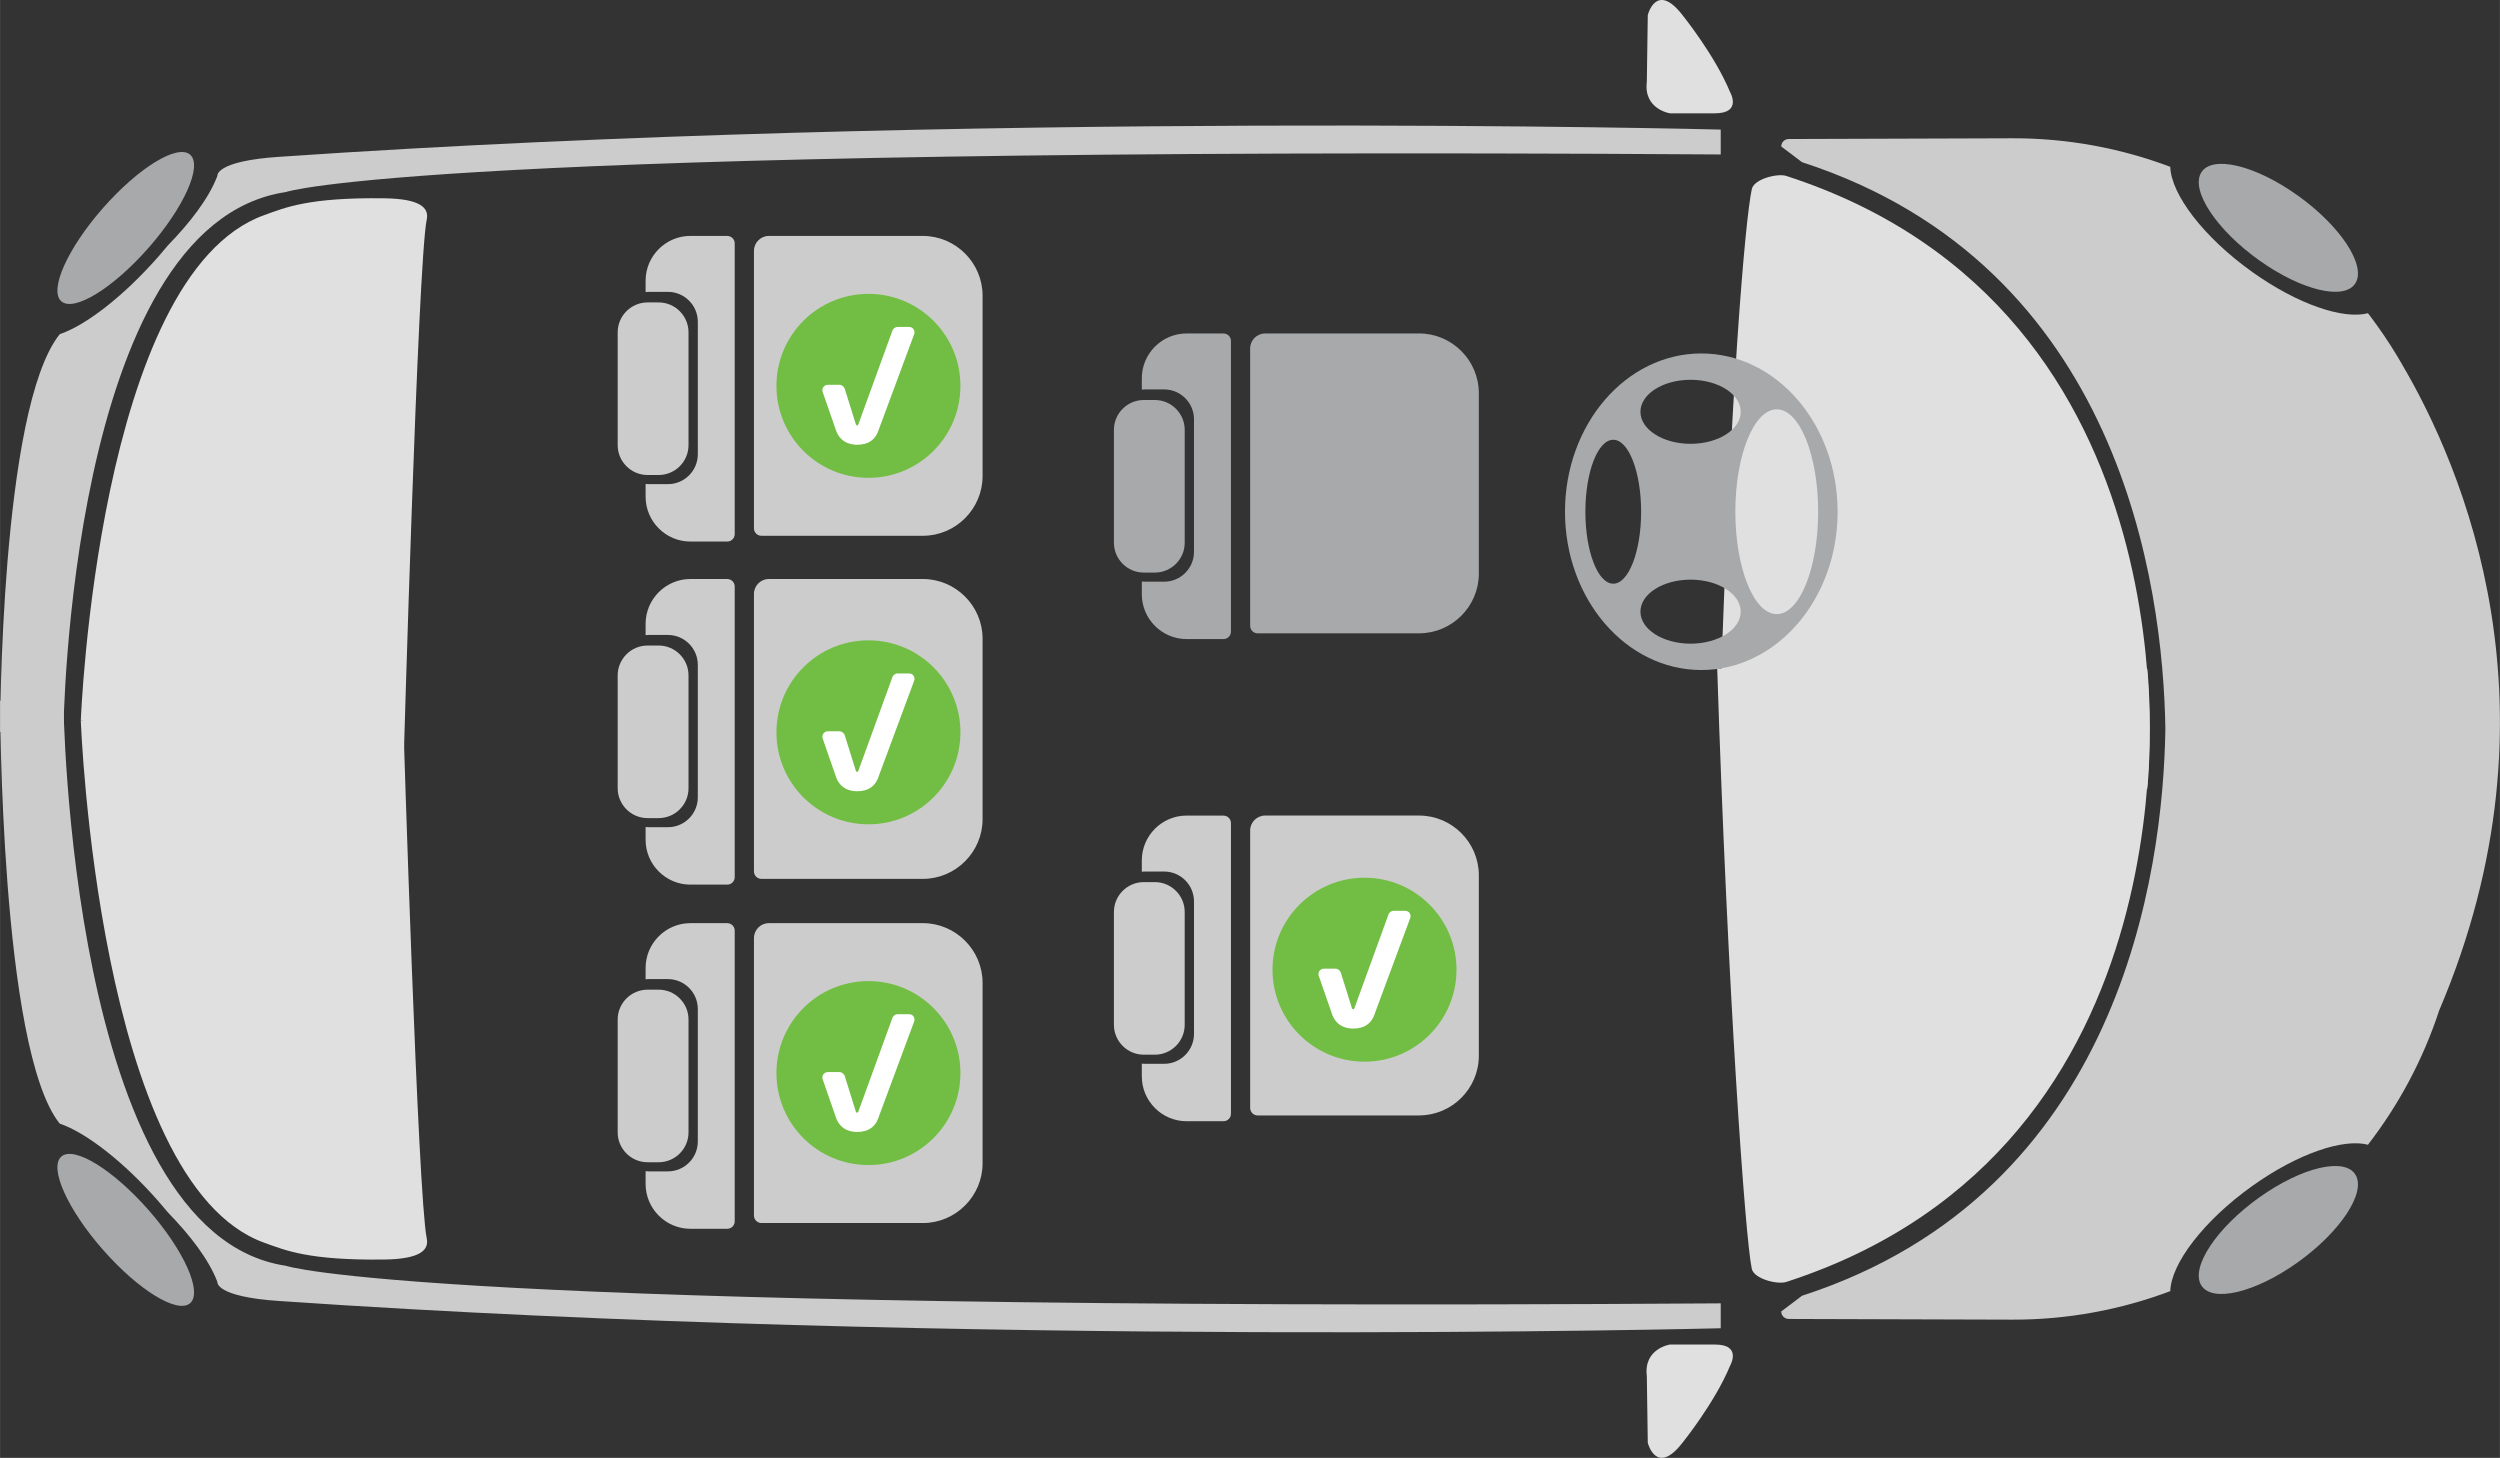
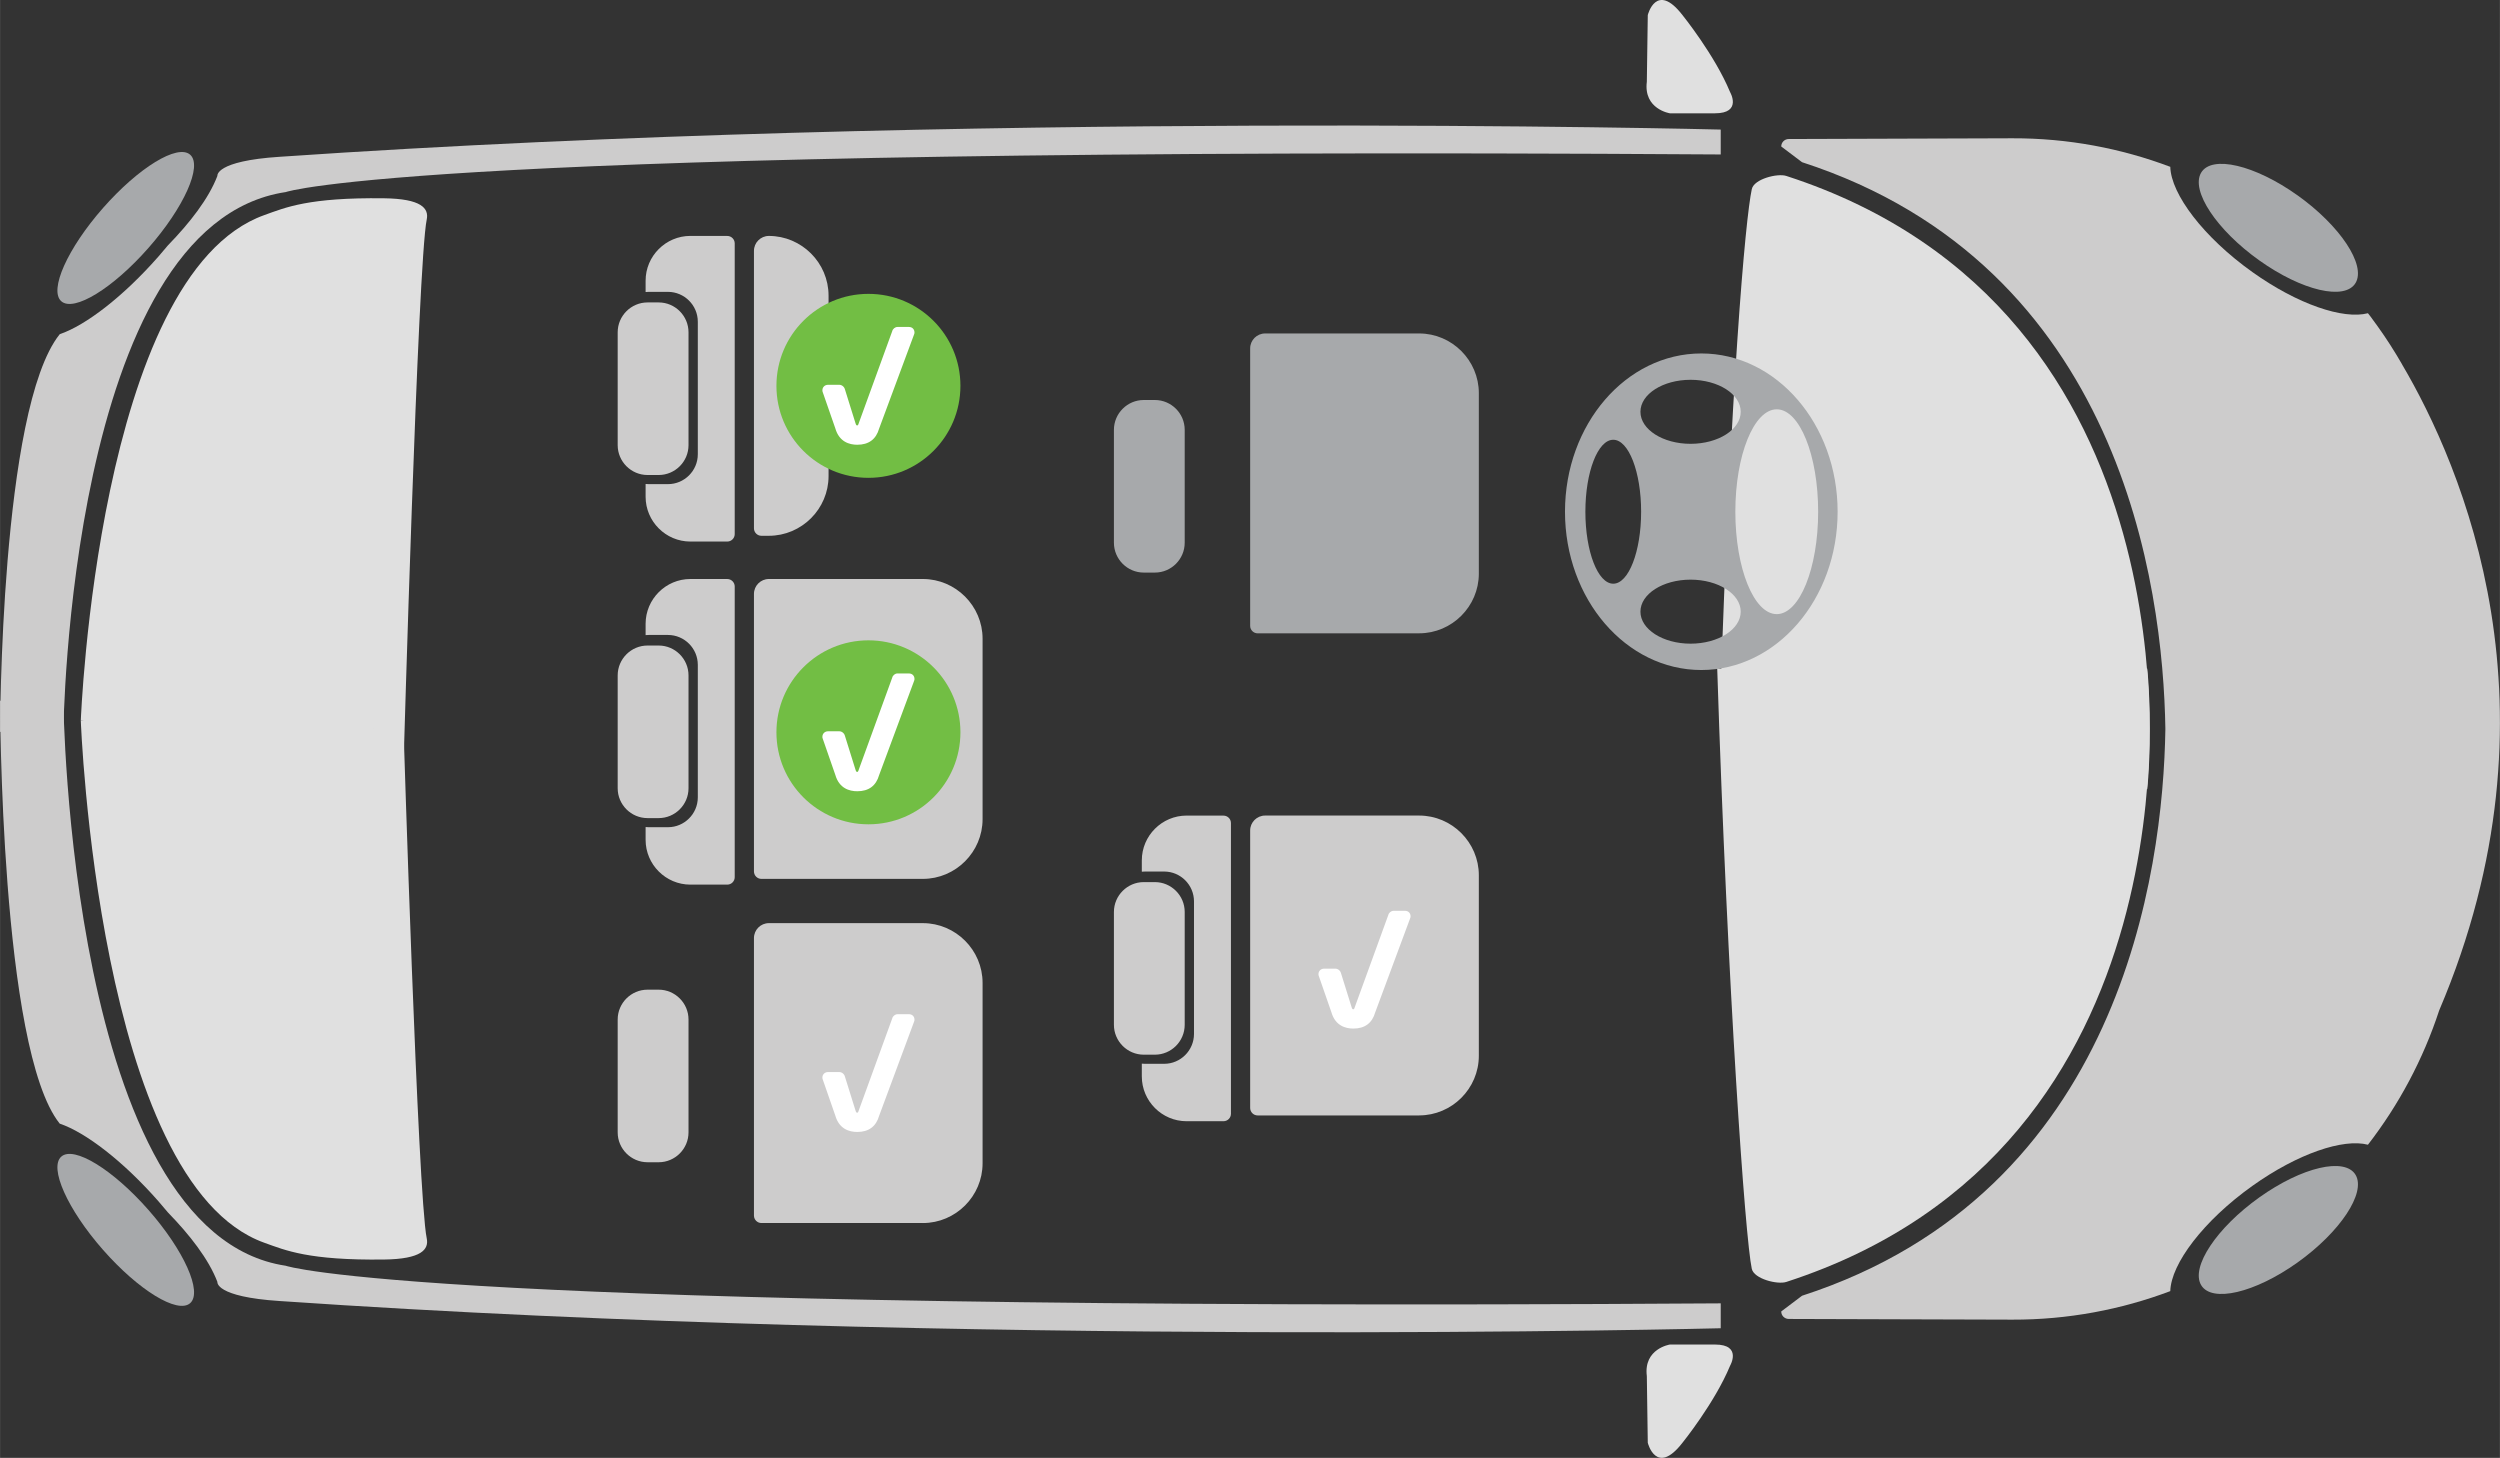
<svg xmlns="http://www.w3.org/2000/svg" xml:space="preserve" width="26.577mm" height="15.498mm" version="1.1" style="shape-rendering:geometricPrecision; text-rendering:geometricPrecision; image-rendering:optimizeQuality; fill-rule:evenodd; clip-rule:evenodd" viewBox="0 0 1078.88 629.16">
  <rect x="0" y="0" width="1078.88" height="629.16" fill="#333333" stroke="none" />
  <defs>
    <style type="text/css">
   
    .fil3 {fill:#72BE44;fill-rule:nonzero}
    .fil1 {fill:#A7A9AB;fill-rule:nonzero}
    .fil2 {fill:#CDCCCC;fill-rule:nonzero}
    .fil0 {fill:#E0E0E0;fill-rule:nonzero}
    .fil4 {fill:white;fill-rule:nonzero}
   
  </style>
  </defs>
  <g id="Слой_x0020_1">
    <path class="fil0" d="M742.23 307.48l184.43 33.13c0,0 24.06,-206.41 -155.77,-264.68 -3.8,-1.23 -13.92,1.31 -14.88,5.66 -2.81,12.75 -9.25,85.91 -13.78,225.9z" />
    <path class="fil1" d="M44.43 89.77c-15.35,17.47 -23.4,35.49 -17.99,40.25 5.42,4.75 22.24,-5.55 37.6,-23.02 15.35,-17.46 23.42,-35.47 18,-40.24 -5.43,-4.75 -22.25,5.55 -37.61,23.01z" />
    <path class="fil2" d="M120.73 67.66c-28.07,1.83 -26.93,8.24 -26.93,8.24 -3.76,9.85 -11.93,20.31 -21.35,29.99 -1.33,1.63 -2.71,3.25 -4.14,4.87 -15.17,17.26 -31.35,29.65 -42.49,33.44 -0.06,0.04 -0.11,0.09 -0.11,0.09 -25.69,32.15 -25.69,171.55 -25.69,171.55l27.31 0c0,0 2.22,-218.94 95.96,-232.95 0,0 55.78,-19.98 619.3,-16.23l0 -10.74c0,0 -328.1,-8.42 -621.85,11.74z" />
    <path class="fil0" d="M174.14 330c0,0.26 6.17,-216.95 10,-235.26 1,-4.8 -2.25,-8.98 -18.5,-9.17 -32.51,-0.39 -42.35,3.94 -51.63,7.27 -71.83,25.75 -79.16,218.14 -79.16,218.14l139.3 19.02z" />
    <path class="fil0" d="M711.12 6.46c0,0 3.64,-14.54 14.92,0 0,0 13.98,17.29 20.58,33.27 0,0 5.36,9.18 -6.52,9.17l-19.45 0c0,0 -11.44,-1.76 -9.95,-13.62l0.41 -28.81z" />
    <path class="fil1" d="M766.77 265.04c-9.87,0 -17.87,-19.79 -17.87,-44.2 0,-24.4 8.01,-44.19 17.87,-44.19 9.86,0 17.87,19.79 17.87,44.19 0,24.41 -8.01,44.2 -17.87,44.2zm-37.19 12.75c-11.94,0 -21.64,-6.19 -21.64,-13.82 0,-7.62 9.69,-13.81 21.64,-13.81 11.96,0 21.64,6.19 21.64,13.81 0,7.63 -9.68,13.82 -21.64,13.82zm-33.37 -25.88c-6.65,0 -12.03,-13.9 -12.03,-31.06 0,-17.16 5.38,-31.06 12.03,-31.06 6.65,0 12.03,13.9 12.03,31.06 0,17.16 -5.39,31.06 -12.03,31.06zm33.37 -88c11.96,0 21.64,6.19 21.64,13.81 0,7.63 -9.68,13.82 -21.64,13.82 -11.94,0 -21.64,-6.19 -21.64,-13.82 0,-7.62 9.69,-13.81 21.64,-13.81zm4.63 -11.37c-32.5,0 -58.83,30.59 -58.83,68.31 0,37.72 26.34,68.31 58.83,68.31 32.49,0 58.83,-30.59 58.83,-68.31 0,-37.72 -26.34,-68.31 -58.83,-68.31z" />
    <path class="fil1" d="M612.43 273.33l-69.7 0c-1.76,0 -3.22,-1.45 -3.22,-3.22l0 -119.76c0,-3.54 2.91,-6.44 6.45,-6.44l66.48 0c14.16,0 25.76,11.6 25.76,25.76l0 77.89c0,14.16 -11.6,25.76 -25.76,25.76z" />
-     <path class="fil1" d="M528 143.91l-15.93 0c-10.63,0 -19.32,8.69 -19.32,19.32l0 4.9c0.44,-0.04 0.9,-0.07 1.36,-0.07l8.29 0c7.09,0 12.87,5.8 12.87,12.88l0 57.23c0,7.08 -5.78,12.87 -12.87,12.87l-8.29 0c-0.46,0 -0.92,-0.03 -1.36,-0.07l0 5.52c0,10.63 8.69,19.32 19.32,19.32l15.93 0c1.77,0 3.22,-1.45 3.22,-3.22l0 -125.45c0,-1.77 -1.45,-3.22 -3.22,-3.22z" />
    <path class="fil1" d="M498.39 247.11l-4.81 0c-7.07,0 -12.87,-5.8 -12.87,-12.88l0 -48.73c0,-7.08 5.8,-12.87 12.87,-12.87l4.81 0c7.09,0 12.87,5.8 12.87,12.87l0 48.73c0,7.08 -5.78,12.88 -12.87,12.88z" />
    <path class="fil2" d="M612.43 481.39l-69.7 0c-1.76,0 -3.22,-1.45 -3.22,-3.22l0 -119.76c0,-3.54 2.91,-6.44 6.45,-6.44l66.48 0c14.16,0 25.76,11.6 25.76,25.76l0 77.89c0,14.18 -11.6,25.76 -25.76,25.76z" />
    <path class="fil2" d="M528 351.98l-15.93 0c-10.63,0 -19.32,8.69 -19.32,19.32l0 4.9c0.44,-0.04 0.9,-0.07 1.36,-0.07l8.29 0c7.09,0 12.87,5.8 12.87,12.89l0 57.2c0,7.09 -5.78,12.89 -12.87,12.89l-8.29 0c-0.46,0 -0.92,-0.03 -1.36,-0.07l0 5.53c0,10.62 8.69,19.32 19.32,19.32l15.93 0c1.77,0 3.22,-1.45 3.22,-3.22l0 -125.45c0,-1.78 -1.45,-3.22 -3.22,-3.22z" />
    <path class="fil2" d="M498.39 455.17l-4.81 0c-7.07,0 -12.87,-5.8 -12.87,-12.87l0 -48.74c0,-7.07 5.8,-12.87 12.87,-12.87l4.81 0c7.09,0 12.87,5.8 12.87,12.87l0 48.72c0,7.09 -5.78,12.89 -12.87,12.89z" />
-     <path class="fil2" d="M398.27 231.23l-69.7 0c-1.76,0 -3.21,-1.45 -3.21,-3.22l0 -119.75c0,-3.54 2.89,-6.44 6.43,-6.44l66.47 0c14.16,0 25.77,11.6 25.77,25.76l0 77.89c0,14.16 -11.6,25.76 -25.77,25.76z" />
+     <path class="fil2" d="M398.27 231.23l-69.7 0c-1.76,0 -3.21,-1.45 -3.21,-3.22l0 -119.75c0,-3.54 2.89,-6.44 6.43,-6.44c14.16,0 25.77,11.6 25.77,25.76l0 77.89c0,14.16 -11.6,25.76 -25.77,25.76z" />
    <path class="fil2" d="M313.84 101.81l-15.92 0c-10.63,0 -19.32,8.69 -19.32,19.32l0 4.9c0.44,-0.04 0.9,-0.07 1.36,-0.07l8.29 0c7.09,0 12.88,5.8 12.88,12.89l0 57.21c0,7.08 -5.78,12.88 -12.88,12.88l-8.29 0c-0.46,0 -0.92,-0.03 -1.36,-0.07l0 5.53c0,10.62 8.69,19.32 19.32,19.32l15.92 0c1.78,0 3.22,-1.45 3.22,-3.22l0 -125.45c0,-1.78 -1.45,-3.22 -3.22,-3.22z" />
    <path class="fil2" d="M284.24 205l-4.81 0c-7.08,0 -12.88,-5.8 -12.88,-12.87l0 -48.73c0,-7.08 5.8,-12.88 12.88,-12.88l4.81 0c7.09,0 12.88,5.8 12.88,12.88l0 48.73c0,7.07 -5.79,12.87 -12.88,12.87z" />
    <path class="fil2" d="M398.27 379.3l-69.7 0c-1.76,0 -3.21,-1.45 -3.21,-3.22l0 -119.76c0,-3.54 2.89,-6.44 6.43,-6.44l66.47 0c14.16,0 25.77,11.6 25.77,25.76l0 77.89c0,14.16 -11.6,25.77 -25.77,25.77z" />
    <path class="fil2" d="M313.84 249.88l-15.92 0c-10.63,0 -19.32,8.7 -19.32,19.32l0 4.9c0.44,-0.04 0.9,-0.07 1.36,-0.07l8.29 0c7.09,0 12.88,5.8 12.88,12.89l0 57.21c0,7.07 -5.78,12.87 -12.88,12.87l-8.29 0c-0.46,0 -0.92,-0.03 -1.36,-0.07l0 5.53c0,10.63 8.69,19.32 19.32,19.32l15.92 0c1.78,0 3.22,-1.45 3.22,-3.22l0 -125.45c0,-1.77 -1.45,-3.22 -3.22,-3.22z" />
    <path class="fil2" d="M284.24 353.07l-4.81 0c-7.08,0 -12.88,-5.8 -12.88,-12.87l0 -48.73c0,-7.08 5.8,-12.88 12.88,-12.88l4.81 0c7.09,0 12.88,5.8 12.88,12.88l0 48.73c0,7.07 -5.79,12.87 -12.88,12.87z" />
    <path class="fil2" d="M398.27 527.82l-69.7 0c-1.76,0 -3.21,-1.45 -3.21,-3.22l0 -119.75c0,-3.55 2.89,-6.45 6.43,-6.45l66.47 0c14.16,0 25.77,11.6 25.77,25.77l0 77.89c0,14.16 -11.6,25.77 -25.77,25.77z" />
-     <path class="fil2" d="M313.84 398.4l-15.92 0c-10.63,0 -19.32,8.69 -19.32,19.32l0 4.9c0.44,-0.04 0.9,-0.07 1.36,-0.07l8.29 0c7.09,0 12.88,5.8 12.88,12.89l0 57.21c0,7.08 -5.78,12.88 -12.88,12.88l-8.29 0c-0.46,0 -0.92,-0.03 -1.36,-0.07l0 5.53c0,10.62 8.69,19.32 19.32,19.32l15.92 0c1.78,0 3.22,-1.45 3.22,-3.22l0 -125.45c0,-1.78 -1.45,-3.22 -3.22,-3.22z" />
    <path class="fil2" d="M284.24 501.59l-4.81 0c-7.08,0 -12.88,-5.8 -12.88,-12.88l0 -48.73c0,-7.08 5.8,-12.87 12.88,-12.87l4.81 0c7.09,0 12.88,5.8 12.88,12.87l0 48.73c0,7.08 -5.79,12.88 -12.88,12.88z" />
    <path class="fil1" d="M991.5 84.29c-18.42,-13.13 -37.03,-17.49 -41.59,-9.74 -4.55,7.76 6.67,24.69 25.09,37.82 18.4,13.12 37.02,17.48 41.59,9.72 4.55,-7.75 -6.67,-24.67 -25.09,-37.81z" />
    <path class="fil0" d="M741.08 288.55l185.58 0c0,0 24.04,206.41 -155.78,264.7 -3.78,1.23 -13.92,-1.3 -14.88,-5.66 -2.81,-12.76 -10.4,-119.05 -14.92,-259.04z" />
    <path class="fil1" d="M44.43 539.39c-15.35,-17.47 -23.4,-35.48 -17.99,-40.24 5.42,-4.75 22.24,5.55 37.6,23.02 15.35,17.46 23.42,35.47 18,40.24 -5.43,4.75 -22.25,-5.55 -37.61,-23.02z" />
    <path class="fil2" d="M120.73 561.49c-28.07,-1.83 -26.93,-8.24 -26.93,-8.24 -3.76,-9.85 -11.93,-20.31 -21.35,-29.99 -1.33,-1.62 -2.71,-3.25 -4.14,-4.87 -15.17,-17.26 -31.35,-29.65 -42.49,-33.44 -0.06,-0.04 -0.11,-0.07 -0.11,-0.07 -25.69,-32.17 -25.69,-182.45 -25.69,-182.45l27.31 0c0,0 2.22,229.82 95.96,243.83 0,0 55.78,19.98 619.3,16.23l0 10.74c0,0 -328.1,8.42 -621.85,-11.74z" />
    <path class="fil0" d="M174.14 314.59c0,-0.26 6.17,201.52 10,219.84 1,4.78 -2.25,8.96 -18.5,9.15 -32.51,0.39 -42.35,-3.93 -51.63,-7.26 -71.83,-25.75 -79.16,-225.34 -79.16,-225.34l139.3 3.61z" />
    <path class="fil0" d="M711.12 622.7c0,0 3.64,14.53 14.92,0 0,0 13.98,-17.29 20.58,-33.27 0,0 5.36,-9.18 -6.52,-9.17l-19.45 0c0,0 -11.44,1.76 -9.95,13.62l0.41 28.81z" />
    <path class="fil1" d="M991.5 544.87c-18.42,13.13 -37.03,17.48 -41.59,9.72 -4.55,-7.75 6.67,-24.67 25.09,-37.81 18.4,-13.13 37.02,-17.48 41.59,-9.72 4.55,7.75 -6.67,24.67 -25.09,37.81z" />
    <path class="fil2" d="M1036.62 157.2c-3.25,-5.64 -6.75,-11.11 -10.53,-16.38 -2.61,-3.71 -4.18,-5.64 -4.18,-5.64 -10.63,2.79 -30.32,-3.82 -49.88,-17.77 -21.02,-14.98 -35.1,-33.58 -35.42,-45.41 -21.26,-8.01 -44.24,-12.39 -68.21,-12.32l-96.48 0.32c-1.77,0 -3.22,1.46 -3.21,3.22l8.98 6.78c137.64,44.63 155.84,182.91 156.8,244.61 -0.96,61.69 -19.16,199.98 -156.8,244.59l-8.98 6.78c-0.02,1.78 1.43,3.22 3.21,3.24l96.48 0.3c23.97,0.07 46.96,-4.31 68.21,-12.31 0.31,-11.83 14.39,-30.43 35.42,-45.41 19.56,-13.95 39.25,-20.57 49.88,-17.77 13.35,-17.27 23.82,-36.83 30.75,-57.97 55.38,-130.09 9.75,-235.07 -16.04,-278.82z" />
    <path class="fil3" d="M414.47 166.52c0,21.93 -17.77,39.7 -39.7,39.7 -21.93,0 -39.71,-17.77 -39.71,-39.7 0,-21.93 17.79,-39.7 39.71,-39.7 21.93,0 39.7,17.77 39.7,39.7z" />
    <path class="fil4" d="M392.29 141.11c1.36,0 2.35,0.99 2.35,2.35 0,0.22 0,0.56 -0.19,0.92l-15.06 40.56c-1.32,4.64 -4.49,7 -9.45,7 -3.39,0 -7.79,-1.23 -9.47,-7.08l-5.43 -15.63c-0.14,-0.24 -0.14,-0.58 -0.14,-0.8 0,-1.35 1.04,-2.36 2.43,-2.36l4.88 0c1.08,0 2.14,0.86 2.41,1.96l4.51 14.45c0.32,1.12 0.54,1.12 0.8,1.12 0.16,0 0.41,0 0.71,-1.1l14.38 -39.53c0.24,-1.04 1.25,-1.86 2.29,-1.86l4.97 0z" />
-     <path class="fil3" d="M414.47 463.11c0,21.93 -17.77,39.7 -39.7,39.7 -21.93,0 -39.71,-17.77 -39.71,-39.7 0,-21.93 17.79,-39.7 39.71,-39.7 21.93,0 39.7,17.77 39.7,39.7z" />
    <path class="fil4" d="M392.29 437.7c1.36,0 2.35,0.99 2.35,2.35 0,0.22 0,0.54 -0.19,0.92l-15.06 40.56c-1.32,4.62 -4.49,6.99 -9.45,6.99 -3.39,0 -7.79,-1.22 -9.47,-7.06l-5.43 -15.63c-0.14,-0.24 -0.14,-0.58 -0.14,-0.8 0,-1.35 1.04,-2.36 2.43,-2.36l4.88 0c1.08,0 2.14,0.86 2.41,1.96l4.51 14.45c0.32,1.12 0.54,1.12 0.8,1.12 0.16,0 0.41,0 0.71,-1.1l14.38 -39.53c0.24,-1.04 1.25,-1.86 2.29,-1.86l4.97 0z" />
-     <path class="fil3" d="M628.56 418.49c0,21.93 -17.77,39.7 -39.7,39.7 -21.93,0 -39.71,-17.77 -39.71,-39.7 0,-21.93 17.79,-39.7 39.71,-39.7 21.93,0 39.7,17.77 39.7,39.7z" />
    <path class="fil4" d="M606.38 393.08c1.36,0 2.35,0.99 2.35,2.35 0,0.23 0,0.56 -0.19,0.92l-15.06 40.55c-1.32,4.64 -4.5,7 -9.45,7 -3.39,0 -7.79,-1.23 -9.47,-7.07l-5.43 -15.63c-0.14,-0.24 -0.14,-0.59 -0.14,-0.8 0,-1.34 1.04,-2.36 2.43,-2.36l4.88 0c1.08,0 2.14,0.86 2.41,1.96l4.51 14.45c0.32,1.12 0.54,1.12 0.8,1.12 0.16,0 0.41,0 0.71,-1.1l14.38 -39.53c0.24,-1.05 1.25,-1.86 2.29,-1.86l4.97 0z" />
    <path class="fil3" d="M414.47 316.05c0,21.93 -17.77,39.7 -39.7,39.7 -21.93,0 -39.71,-17.77 -39.71,-39.7 0,-21.93 17.79,-39.7 39.71,-39.7 21.93,0 39.7,17.77 39.7,39.7z" />
    <path class="fil4" d="M392.29 290.65c1.36,0 2.35,0.99 2.35,2.35 0,0.22 0,0.56 -0.19,0.92l-15.06 40.56c-1.32,4.64 -4.49,7 -9.45,7 -3.39,0 -7.79,-1.23 -9.47,-7.08l-5.43 -15.63c-0.14,-0.24 -0.14,-0.59 -0.14,-0.8 0,-1.35 1.04,-2.37 2.43,-2.37l4.88 0c1.08,0 2.14,0.86 2.41,1.96l4.51 14.45c0.32,1.12 0.54,1.12 0.8,1.12 0.16,0 0.41,0 0.71,-1.1l14.38 -39.53c0.24,-1.04 1.25,-1.86 2.29,-1.86l4.97 0z" />
  </g>
</svg>